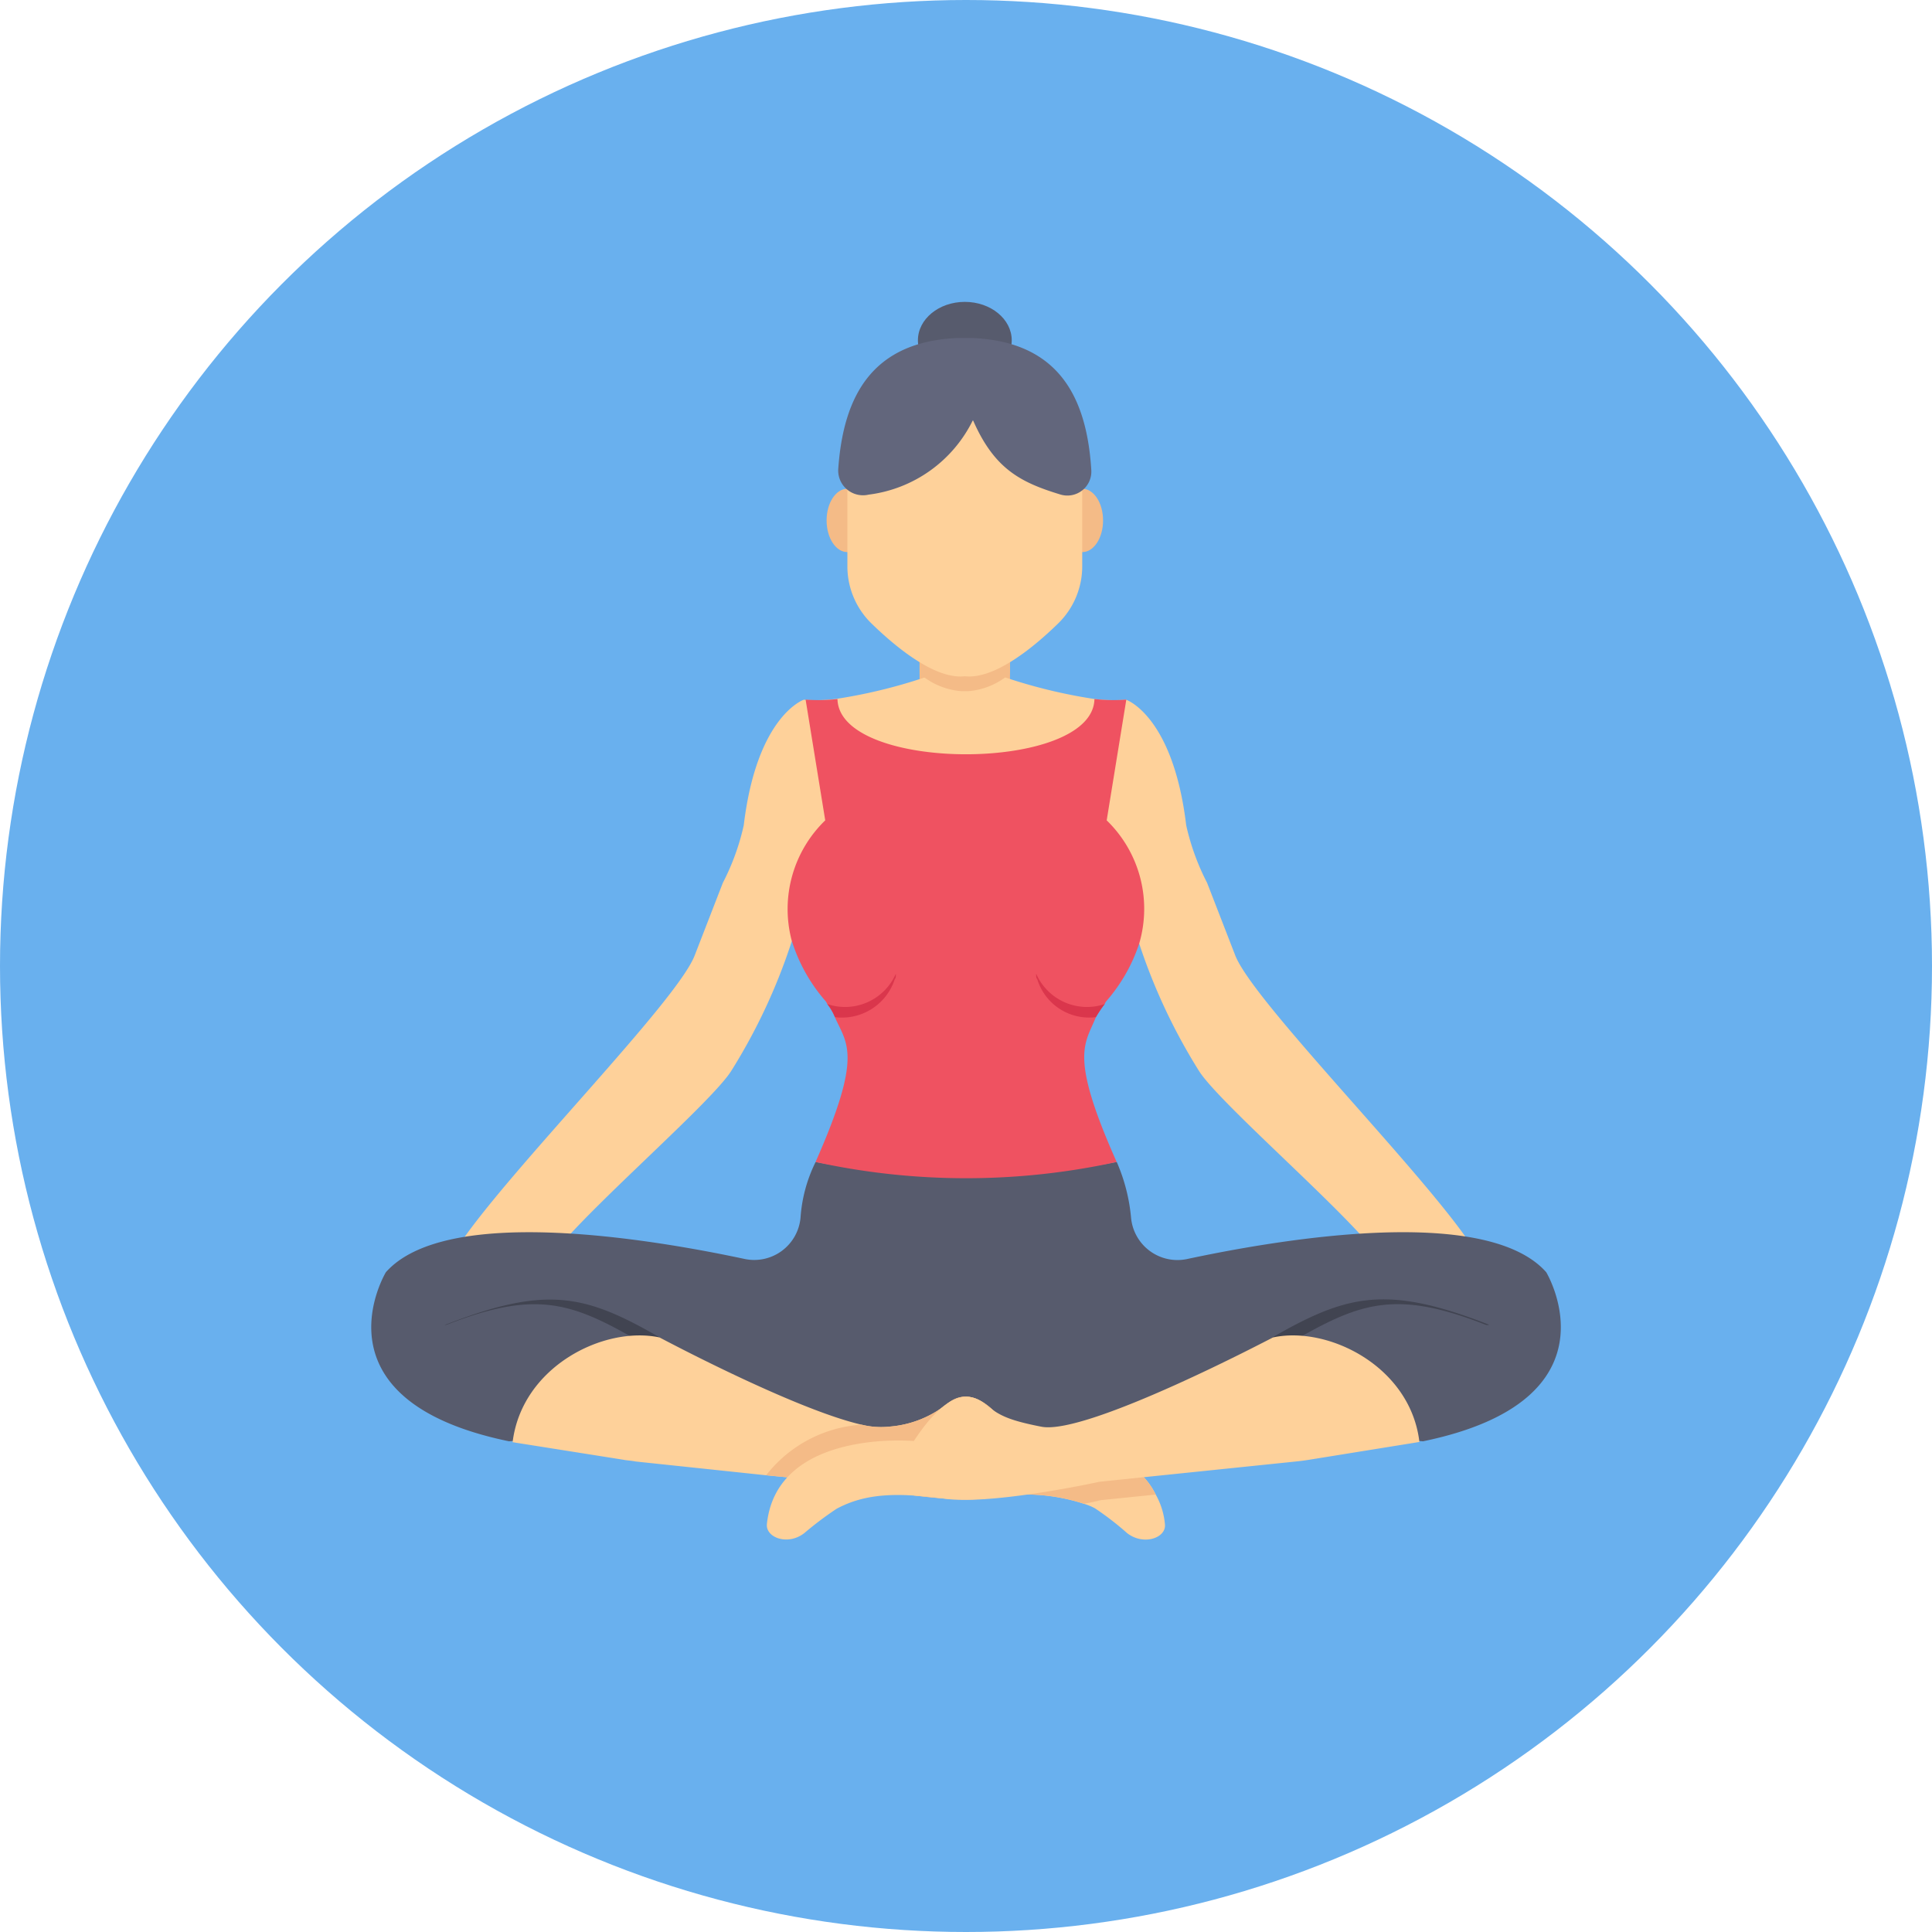
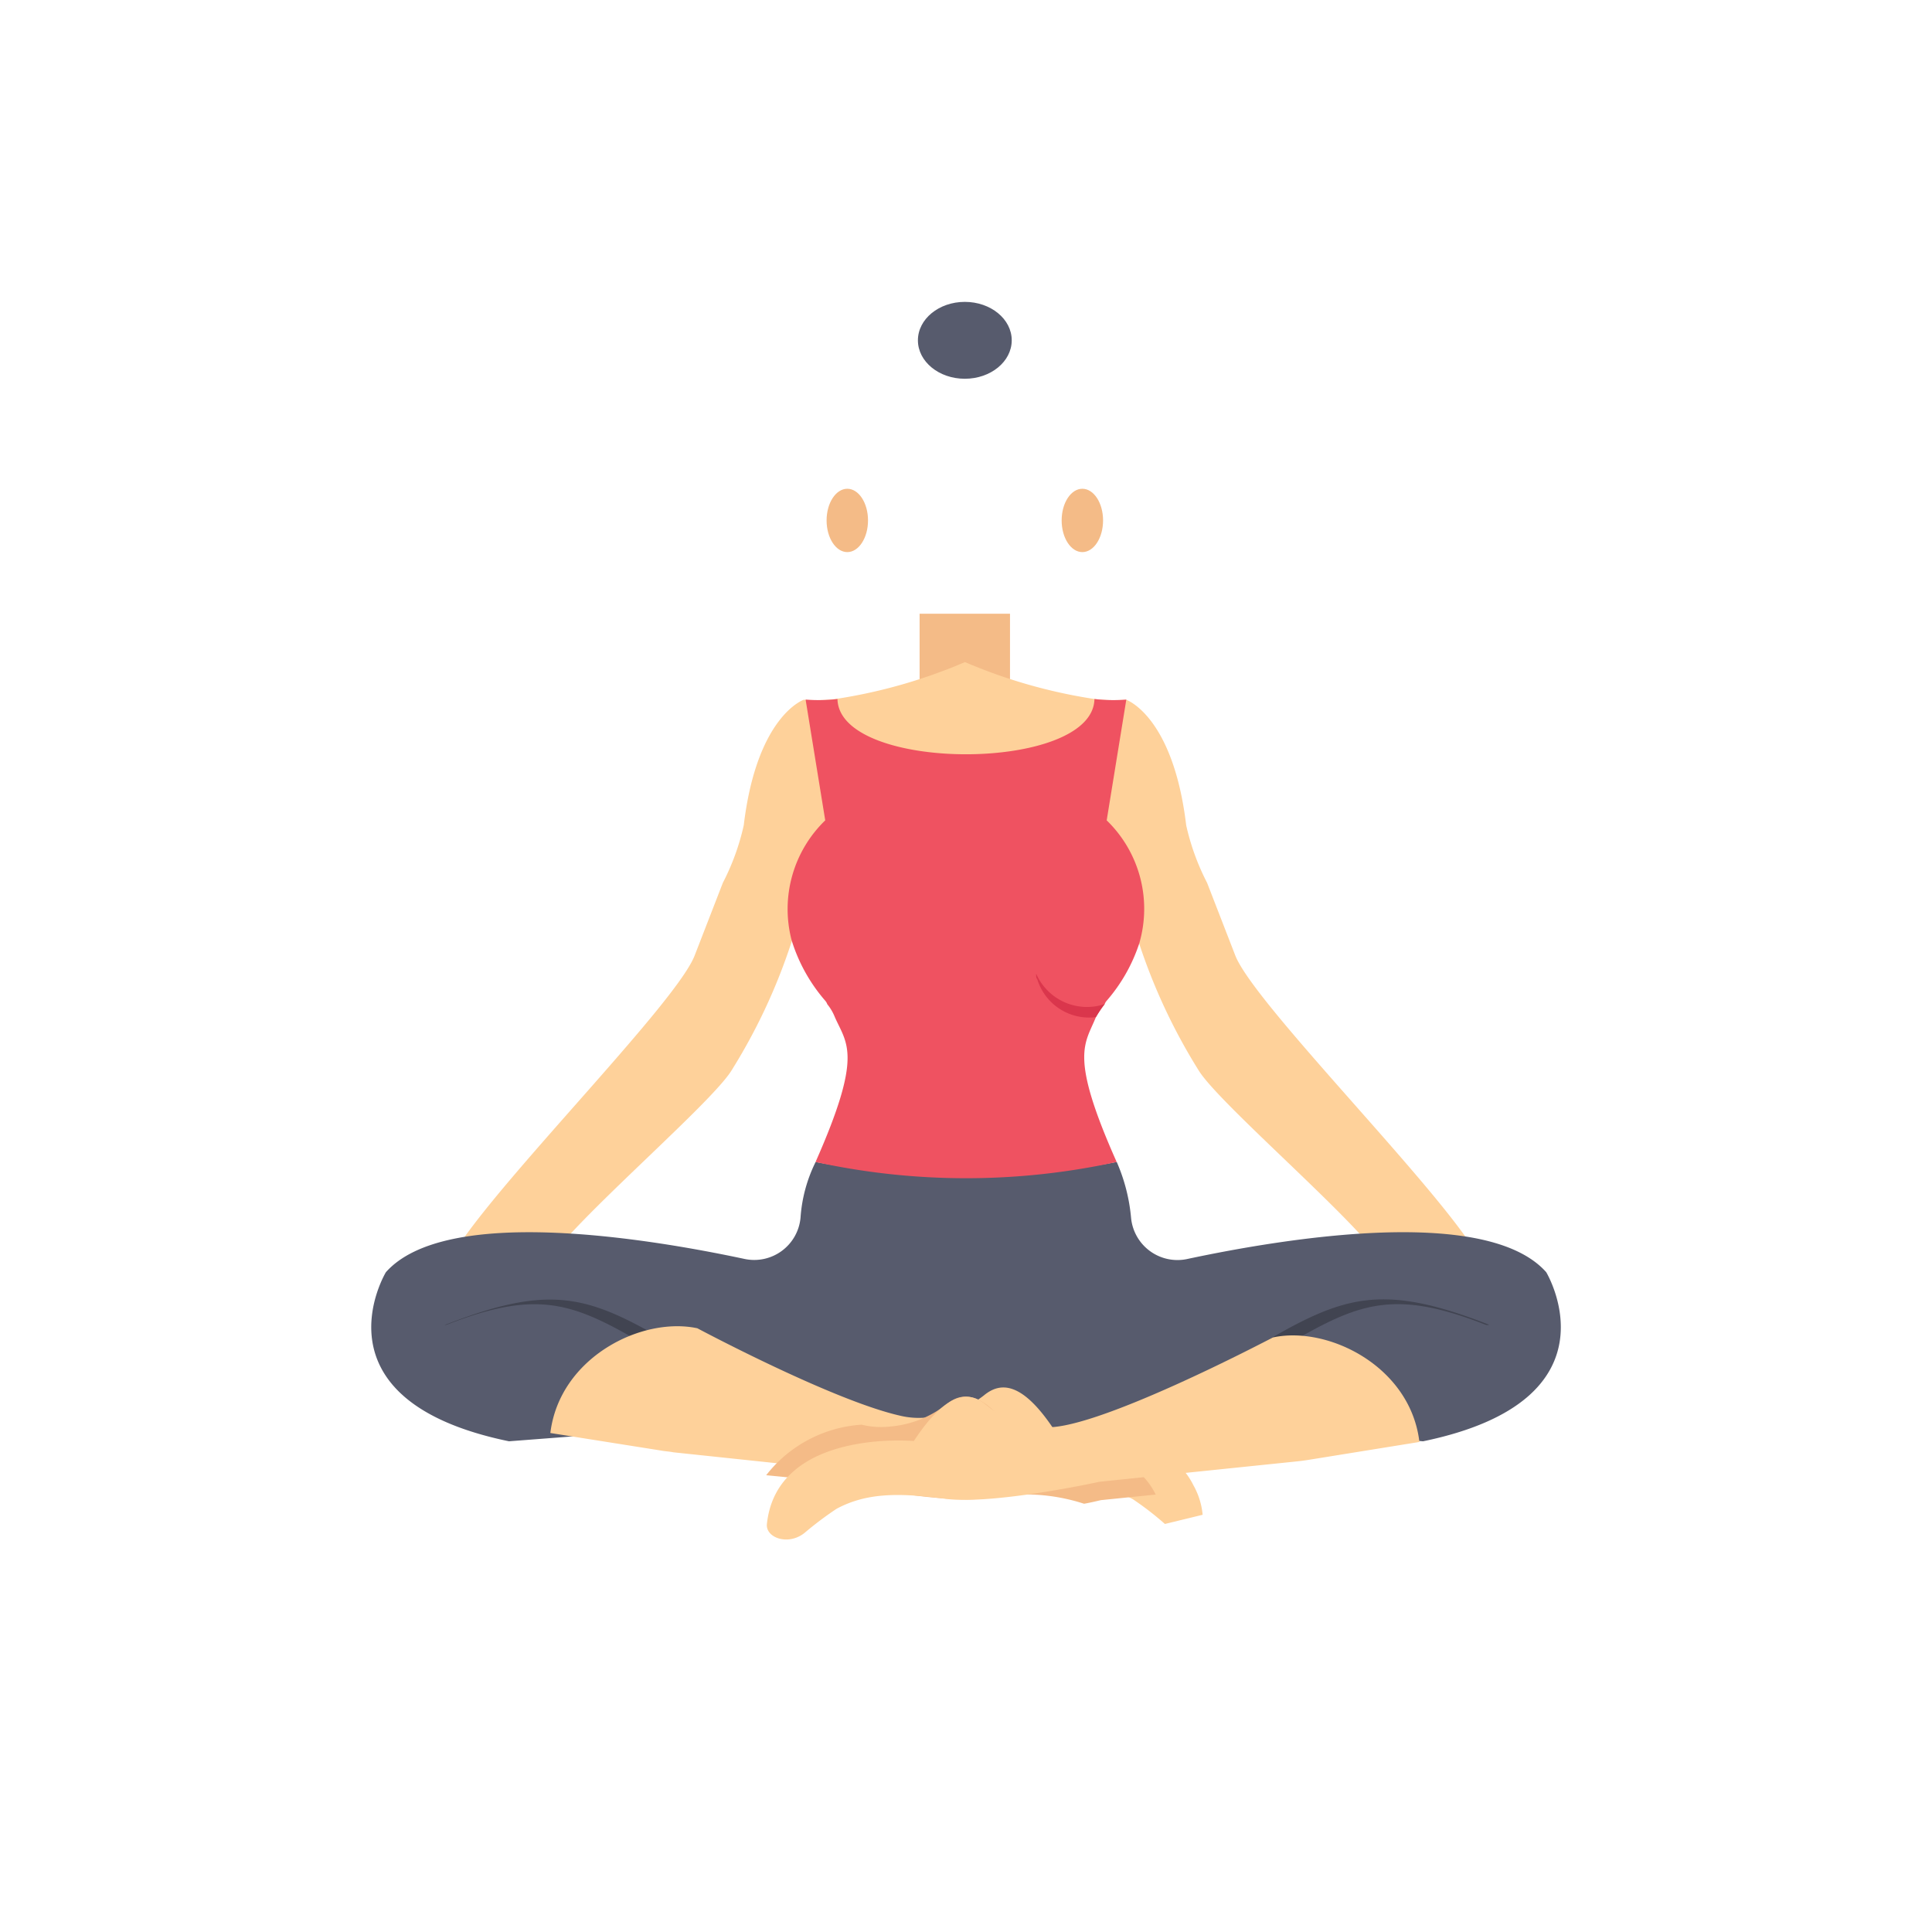
<svg xmlns="http://www.w3.org/2000/svg" height="512" viewBox="0 0 128 128" width="512">
  <g id="Circle_Grid" data-name="Circle Grid">
-     <circle cx="64" cy="64" fill="#69b0ee" r="64" />
-   </g>
+     </g>
  <g id="icon">
    <g fill="#f4bb87">
      <ellipse cx="56.136" cy="34.48" rx="1.372" ry="2.098" />
      <ellipse cx="71.709" cy="34.48" rx="1.372" ry="2.098" />
      <path d="m60.926 40.661h5.989v6.004h-5.989z" />
    </g>
    <path d="m97.381 82.354s-5.33 1.743-5.842 1.076l-.5-.6c-2.631-3.212-10.284-9.806-11.6-11.873a38.555 38.555 0 0 1 -3.963-8.439c-.188-.547-.342-1.059-.5-1.572-.82-2.7-2.443-.735-4.578-2.6l-1.879-1.64c-1.384 2.067-2.887 2.733-4.578 1.059-1.691 1.674-3.195 1.008-4.578-1.059l-1.879 1.64c-2.135 1.862-3.758-.1-4.578 2.6-.154.513-.307 1.025-.5 1.572a38.55 38.55 0 0 1 -3.963 8.439c-1.315 2.067-8.969 8.661-11.6 11.873l-.5.6c-.513.666-5.843-1.076-5.843-1.076 3.4-5.005 14.384-16.041 15.529-19.065l1.862-4.8a15.693 15.693 0 0 0 1.384-3.81c.871-7.278 3.98-8.32 3.98-8.32a11.1 11.1 0 0 0 2.118-.051 35.158 35.158 0 0 0 8.559-2.443 35.158 35.158 0 0 0 8.559 2.443 11.1 11.1 0 0 0 2.118.051s3.109 1.042 3.98 8.32a15.7 15.7 0 0 0 1.384 3.81l1.862 4.8c1.165 3.024 12.147 14.06 15.546 19.065z" fill="#fed19a" />
    <path d="m94.283 95.489-18.261-1.4-8.887 1.461-3.1-2.739-3.165 2.739-8.887-1.461-18.261 1.4c-13.27-2.739-8.157-11.2-8.157-11.2 3.936-4.433 17.219-2.277 23.781-.877a3.081 3.081 0 0 0 3.691-2.733 9.8 9.8 0 0 1 1-3.695 54.022 54.022 0 0 0 19.95 0 11.876 11.876 0 0 1 .95 3.708 3.087 3.087 0 0 0 3.693 2.726c6.551-1.4 19.871-3.57 23.813.87-.004 0 5.11 8.461-8.16 11.201z" fill="#575b6d" />
    <path d="m44.505 89.6a.474.474 0 0 1 -.393.222.428.428 0 0 1 -.239-.068l-.154-.085c-5.364-3.16-7.585-4.459-14.094-1.913a.61.61 0 0 1 -.171.034c6.936-2.716 9.43-2.016 14.726 1.093l.171.085a.467.467 0 0 1 .154.632z" fill="#414451" />
    <path d="m83.831 88.879-.171.085a.467.467 0 0 0 -.154.632.474.474 0 0 0 .393.222.467.467 0 0 0 .239-.068l.154-.085c5.364-3.16 7.585-4.459 14.094-1.913a.379.379 0 0 0 .273.017c-6.936-2.716-9.532-1.999-14.828 1.11z" fill="#414451" />
-     <path d="m77.178 100.967c.122.913-1.4 1.461-2.5.609a19.725 19.725 0 0 0 -2.13-1.644 3.729 3.729 0 0 0 -.73-.3 12.554 12.554 0 0 0 -6.392-.365c-3.165.426-10.287-1.1-10.287-1.1l-4.382-.426-8.643-.913c-.3-.061-.548-.061-.852-.122l-7.3-1.157c.609-4.991 6.026-7.73 9.739-6.939 0 0 8.887 4.748 13.391 5.782a5.345 5.345 0 0 0 1.887.122 6.963 6.963 0 0 0 3.713-1.461c1.035-.852 2.5-1.035 4.748 2.435 0 0 7.061-.67 9.13 3.53a4.884 4.884 0 0 1 .608 1.949z" fill="#fed19a" />
+     <path d="m77.178 100.967a19.725 19.725 0 0 0 -2.13-1.644 3.729 3.729 0 0 0 -.73-.3 12.554 12.554 0 0 0 -6.392-.365c-3.165.426-10.287-1.1-10.287-1.1l-4.382-.426-8.643-.913c-.3-.061-.548-.061-.852-.122l-7.3-1.157c.609-4.991 6.026-7.73 9.739-6.939 0 0 8.887 4.748 13.391 5.782a5.345 5.345 0 0 0 1.887.122 6.963 6.963 0 0 0 3.713-1.461c1.035-.852 2.5-1.035 4.748 2.435 0 0 7.061-.67 9.13 3.53a4.884 4.884 0 0 1 .608 1.949z" fill="#fed19a" />
    <path d="m76.57 99.019-3.591.365c-.061 0-.487.122-1.156.244a12.554 12.554 0 0 0 -6.392-.365c-3.165.426-10.287-1.1-10.287-1.1l-4.382-.426a8.723 8.723 0 0 1 6.33-3.348 5.345 5.345 0 0 0 1.887.122 6.963 6.963 0 0 0 3.713-1.461c1.035-.852 2.5-1.035 4.748 2.435-.001.004 7.06-.666 9.13 3.534z" fill="#f4bb87" />
    <path d="m84.328 88.611s-12.308 6.499-15.328 5.913c-2.248-.437-2.845-.781-3.679-1.461-1.037-.845-2.5-1.048-4.778 2.408 0 0-9.067-.823-9.734 5.5-.095.9 1.4 1.462 2.494.588a22.606 22.606 0 0 1 2.126-1.6c1.9-1.017 3.965-1.094 7.154-.664s10.261-1.124 10.261-1.124l13.063-1.348q.406-.042.809-.107l7.323-1.182c-.584-4.988-6.033-7.72-9.711-6.923z" fill="#fed19a" />
    <path d="m72.607 67.385c-.717 1.8-1.8 2.477 1.375 9.6a46.815 46.815 0 0 1 -19.95 0c3.157-7.128 2.072-7.8 1.278-9.6a3.21 3.21 0 0 0 -.5-.852.7.7 0 0 0 -.136-.232 11.086 11.086 0 0 1 -2.227-4.009 8.171 8.171 0 0 1 2.227-7.941l-1.3-8a11.085 11.085 0 0 0 2.111-.039c.1 4.881 16.928 4.881 17.025 0a11.085 11.085 0 0 0 2.111.039l-1.3 8a8.153 8.153 0 0 1 2.15 8.174 11.057 11.057 0 0 1 -2.15 3.777.7.7 0 0 0 -.136.232 6.521 6.521 0 0 0 -.578.851z" fill="#ef5261" />
-     <path d="m59.354 64.508c0 .216 0 .288-.072.36a3.676 3.676 0 0 1 -3.962 2.521 3.845 3.845 0 0 0 -.5-.864 3.675 3.675 0 0 0 4.534-2.017z" fill="#da364c" />
    <path d="m73.184 66.524a8.491 8.491 0 0 0 -.576.864 3.593 3.593 0 0 1 -3.889-2.521c-.072-.072-.072-.144-.072-.36a3.675 3.675 0 0 0 4.537 2.017z" fill="#da364c" />
-     <path d="m66.915 40.661v3.964a4.769 4.769 0 0 1 -2.762 1.166h-.466a4.768 4.768 0 0 1 -2.762-1.166v-3.964z" fill="#f4bb87" />
-     <path d="m71.7 27.868v9.622a5.287 5.287 0 0 1 -1.579 3.8c-1.638 1.6-4.231 3.733-6.2 3.514-1.969.219-4.562-1.917-6.2-3.514a5.287 5.287 0 0 1 -1.579-3.8v-9.622z" fill="#fed19a" />
    <ellipse cx="63.922" cy="22.547" fill="#575b6d" rx="3.108" ry="2.547" />
-     <path d="m72.3 31.117a1.588 1.588 0 0 1 -2.017 1.654c-2.7-.816-4.418-1.722-5.823-4.94a8.923 8.923 0 0 1 -6.911 4.94 1.644 1.644 0 0 1 -2.016-1.654c.34-5.03 2.356-8.474 7.885-8.723h1.02c5.531.249 7.547 3.693 7.862 8.723z" fill="#62667c" />
  </g>
</svg>